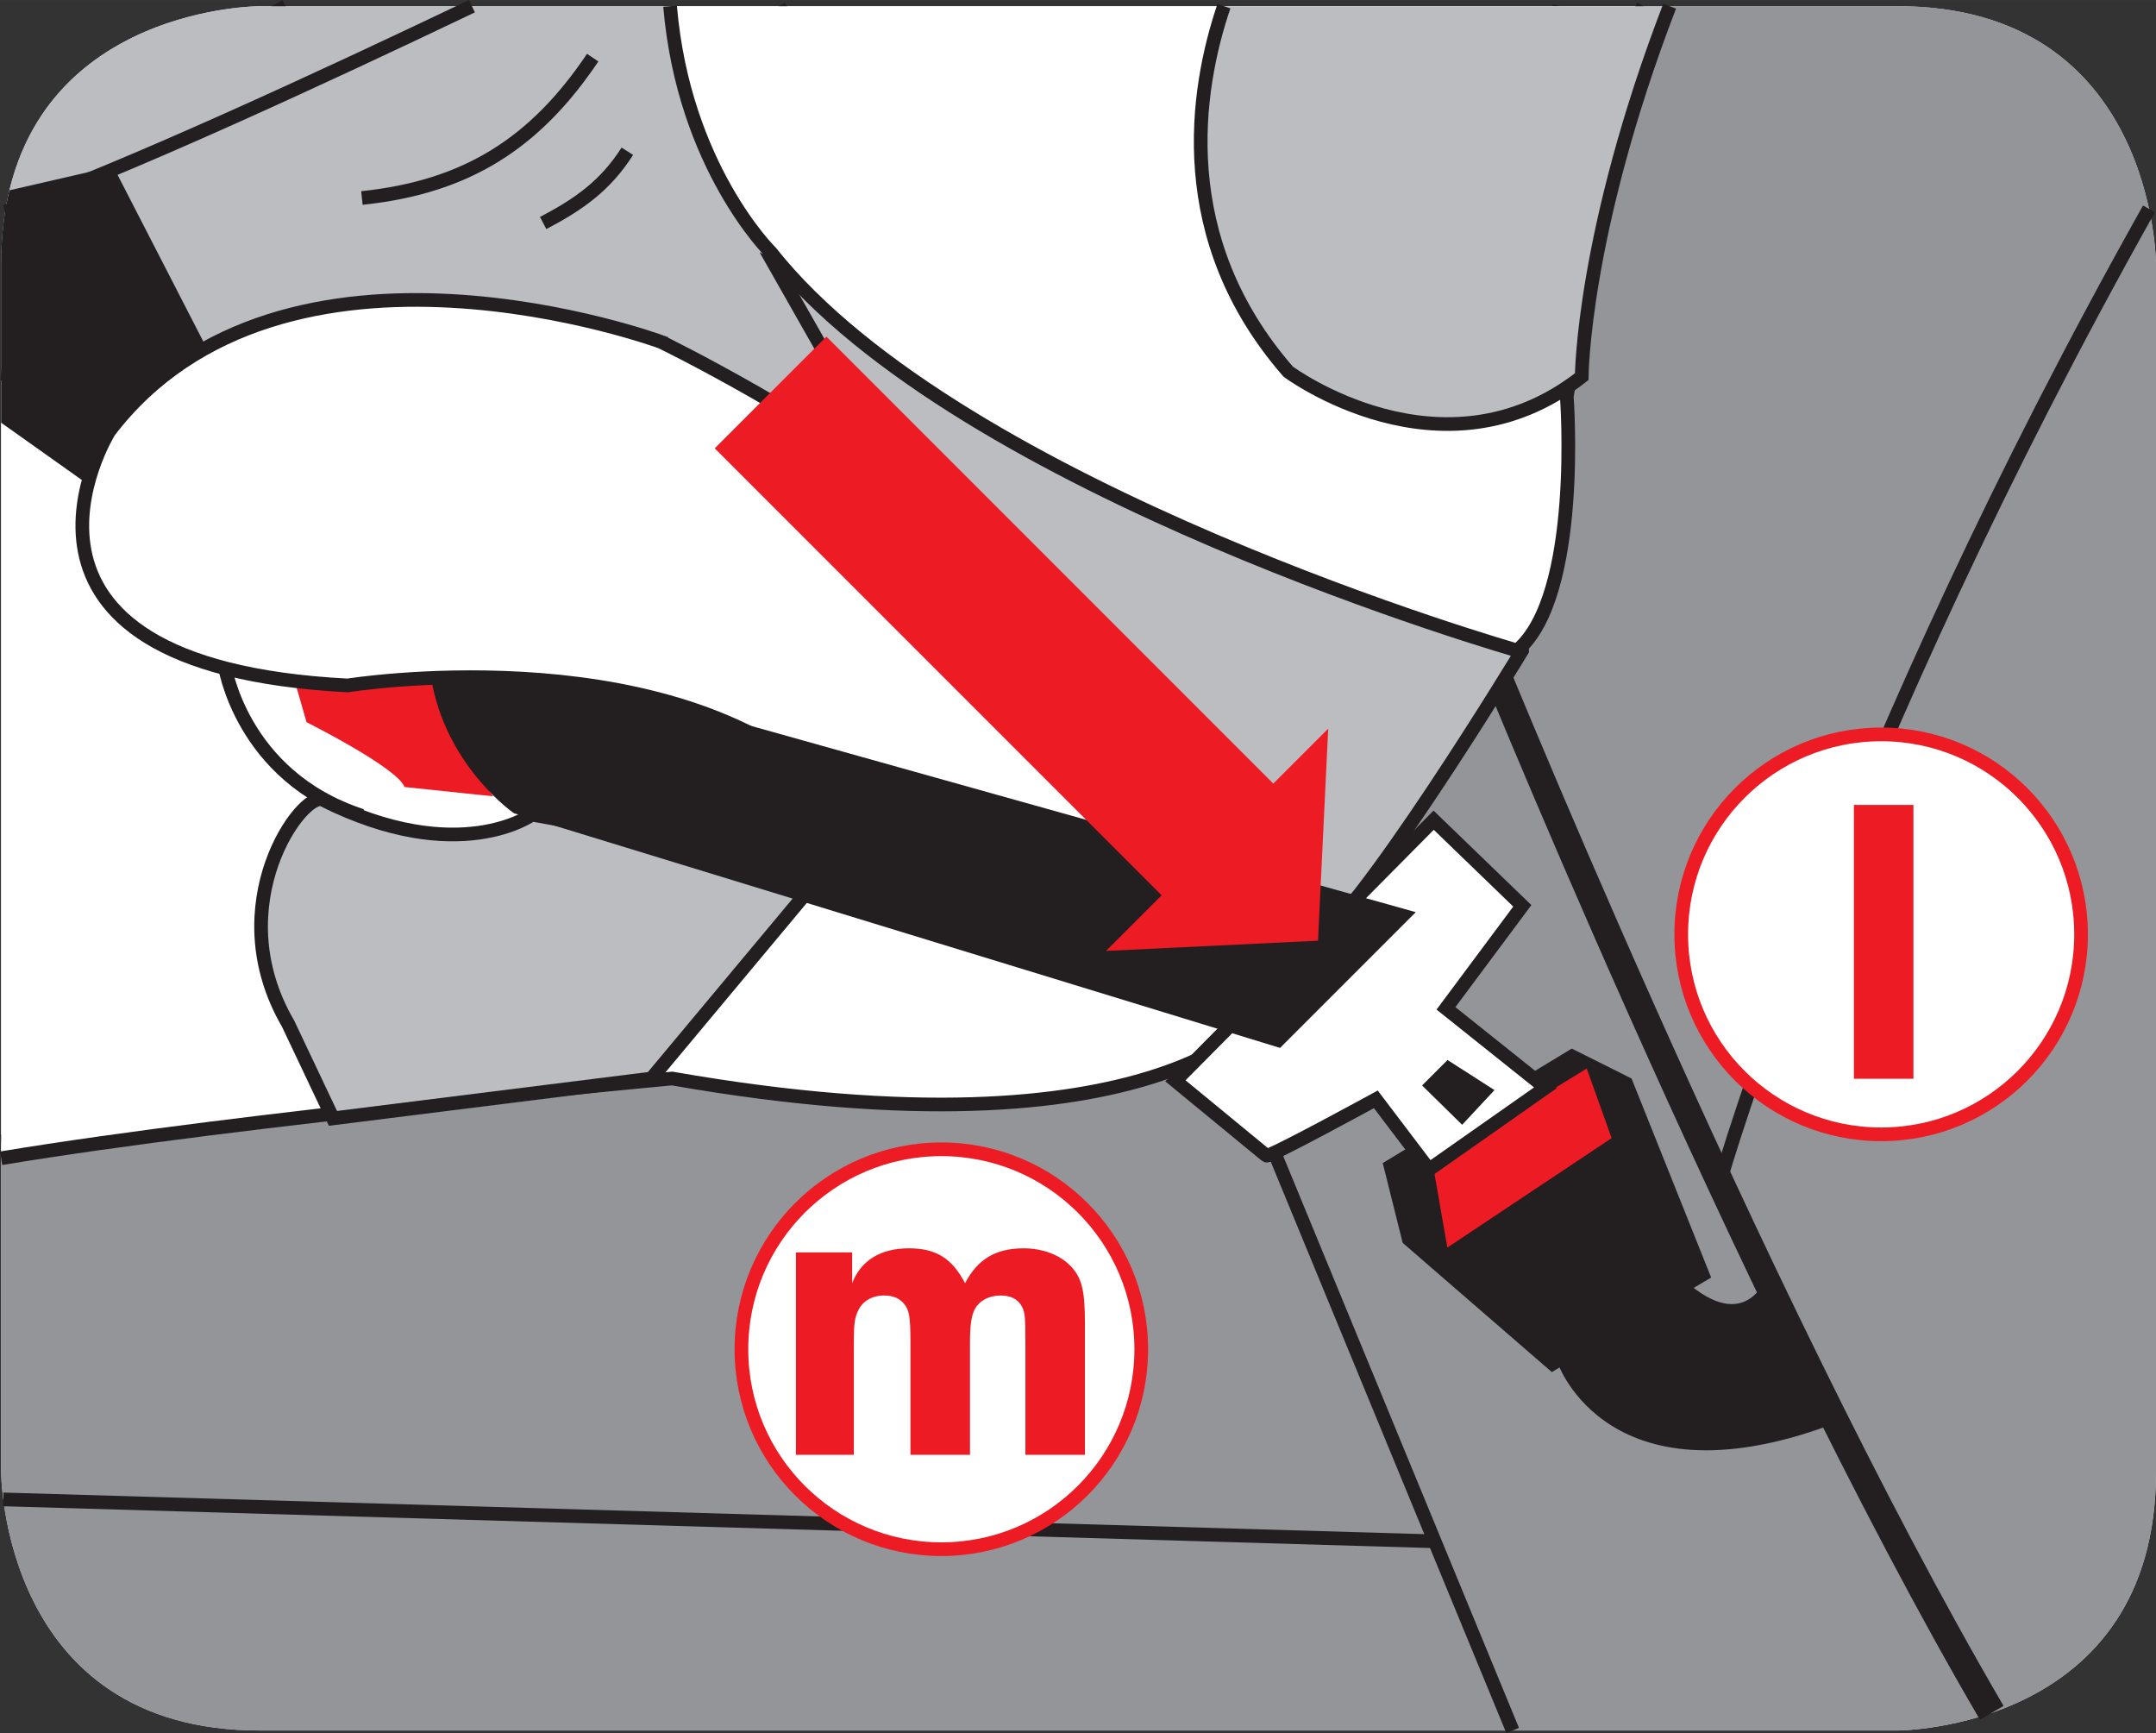
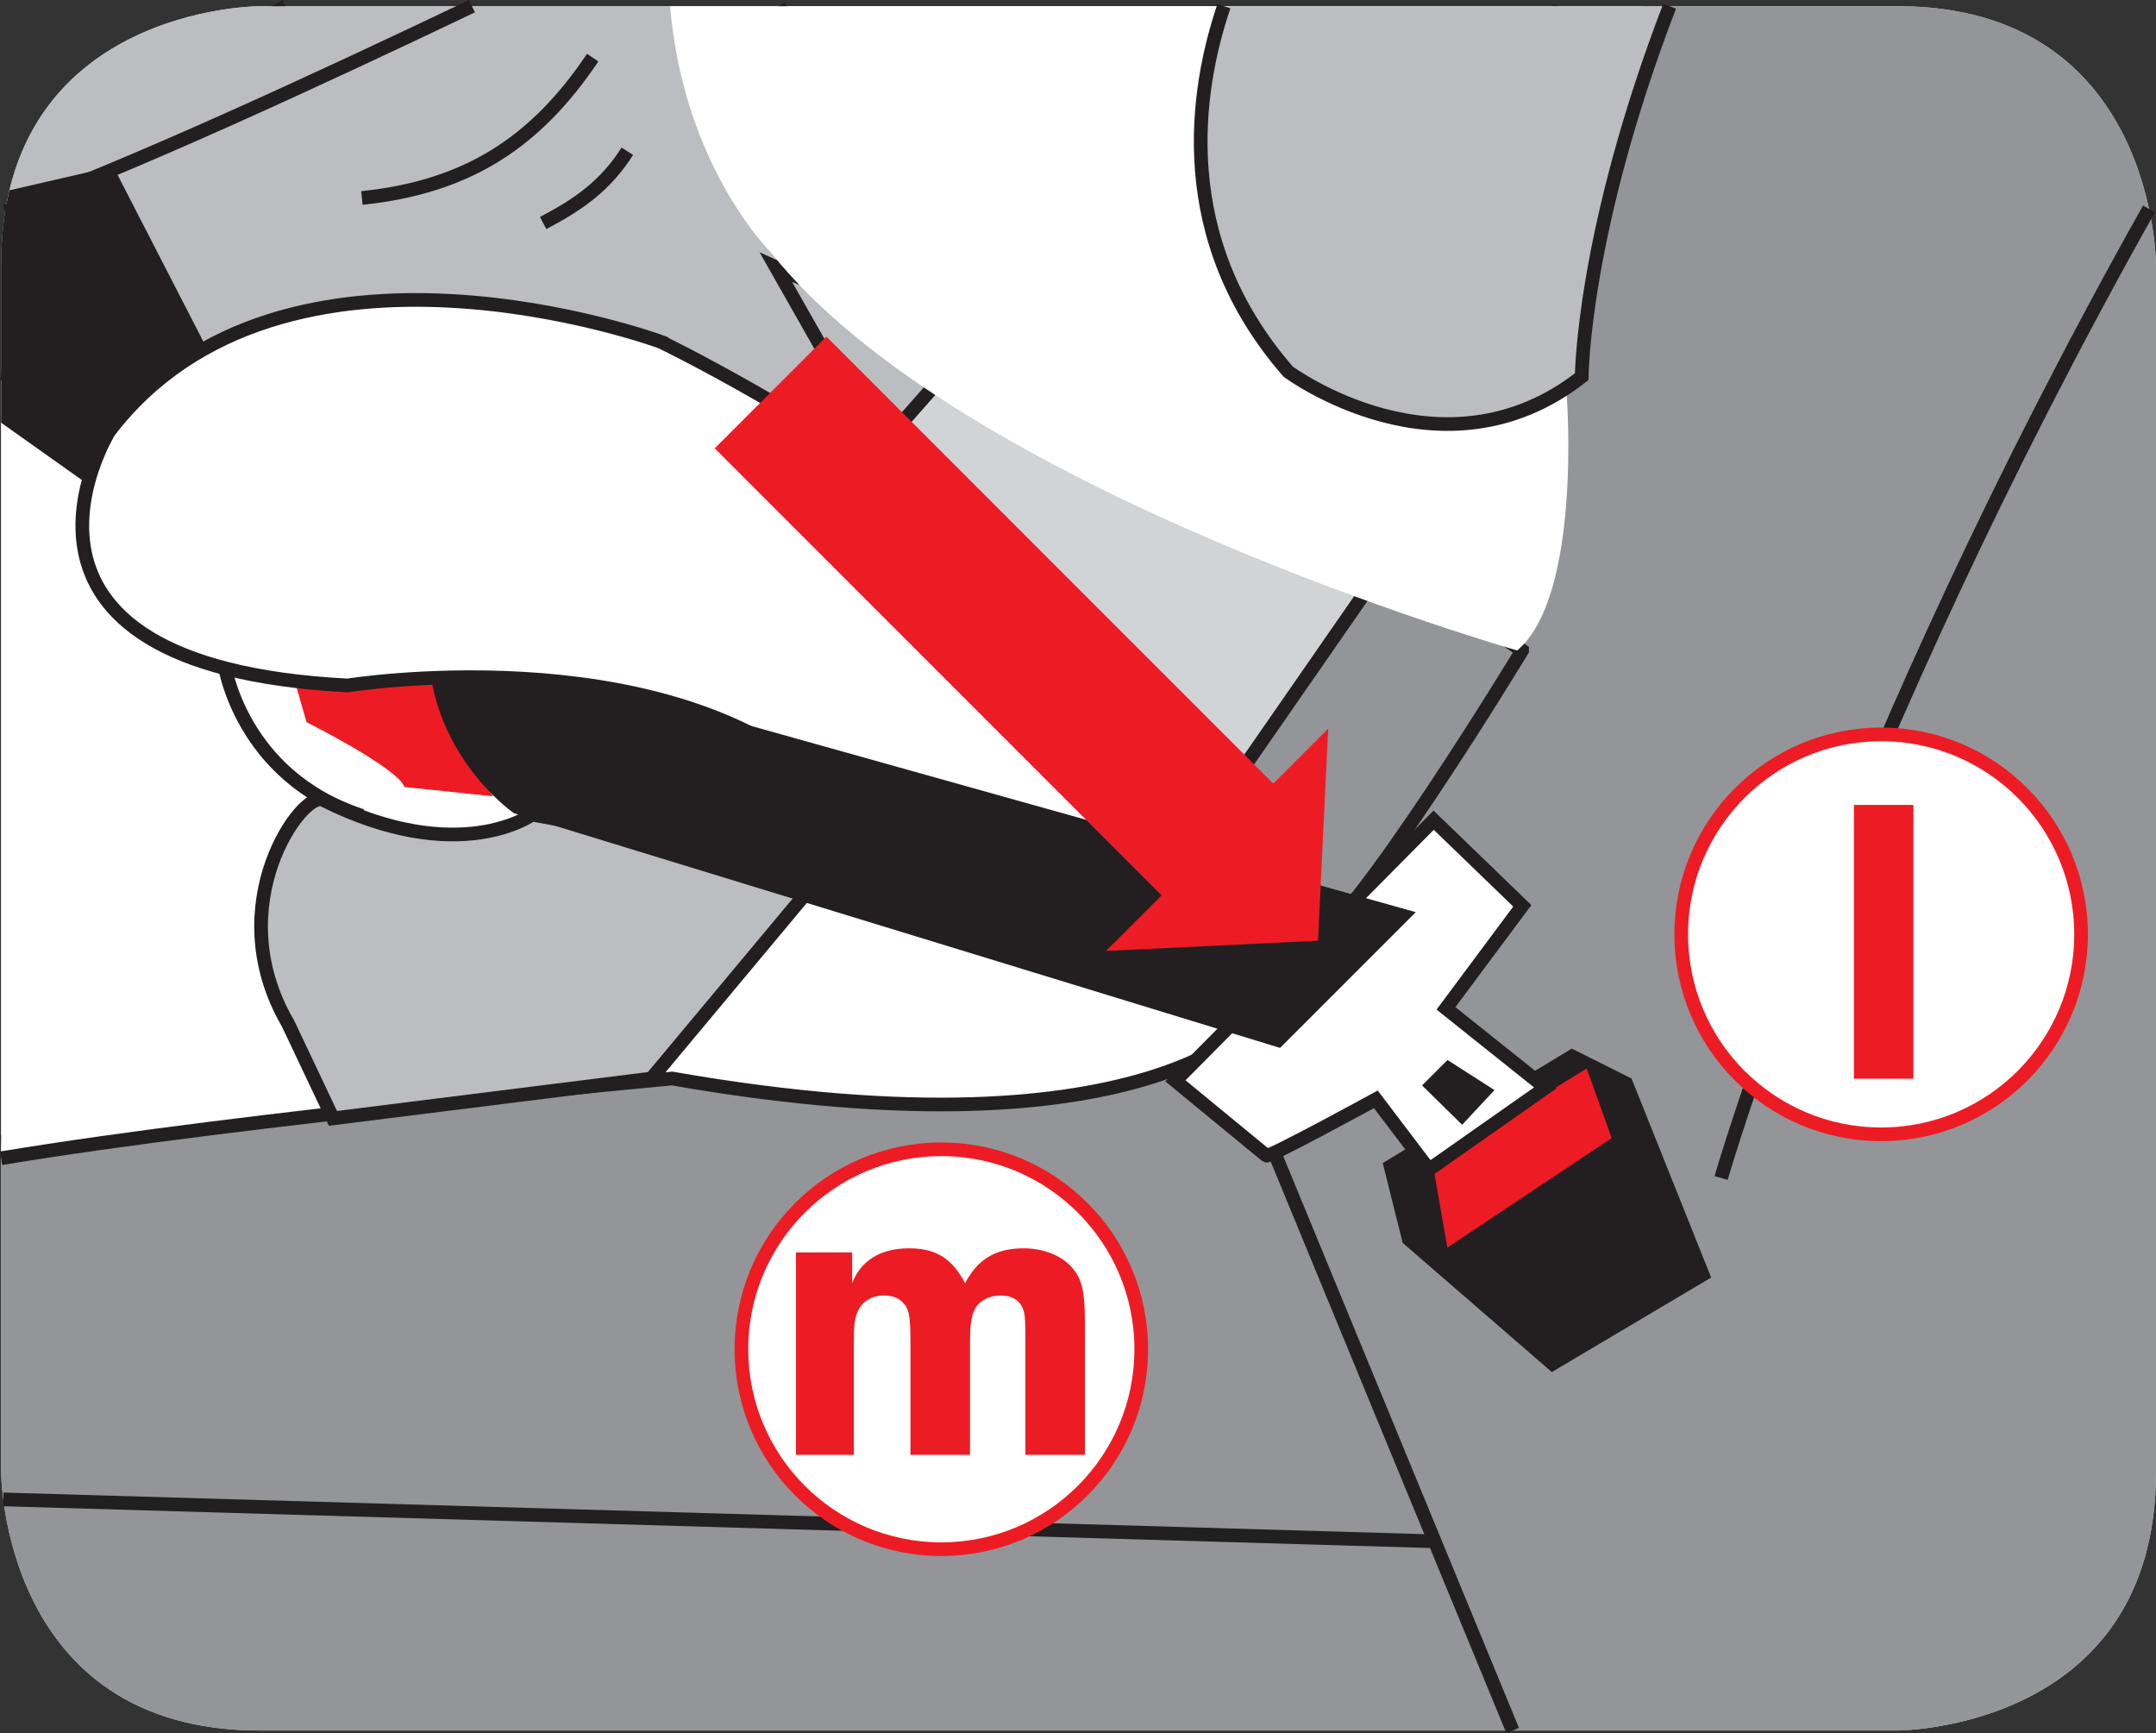
<svg xmlns="http://www.w3.org/2000/svg" xml:space="preserve" width="25.013mm" height="20.102mm" version="1.1" style="shape-rendering:geometricPrecision; text-rendering:geometricPrecision; image-rendering:optimizeQuality; fill-rule:evenodd; clip-rule:evenodd" viewBox="0 0 701.71 563.93">
  <rect x="0" y="0" width="701.71" height="563.93" fill="#333333" stroke="none" />
  <defs>
    <style type="text/css">
   
    .str0 {stroke:#231F20;stroke-width:4.45;stroke-miterlimit:3.864}
    .str2 {stroke:#ED1C24;stroke-width:4.45;stroke-miterlimit:3.864}
    .str1 {stroke:#231F20;stroke-width:8.91;stroke-miterlimit:3.864}
    .fil2 {fill:none;fill-rule:nonzero}
    .fil0 {fill:#D1D3D4}
    .fil5 {fill:#231F20;fill-rule:nonzero}
    .fil1 {fill:#939598;fill-rule:nonzero}
    .fil4 {fill:#BBBDC0;fill-rule:nonzero}
    .fil3 {fill:white;fill-rule:nonzero}
    .fil6 {fill:#ED1C24;fill-rule:nonzero}
   
  </style>
  </defs>
  <g id="Слой_x0020_1">
    <path class="fil0" d="M84.53 2.01c0,0 -84.16,0 -84.16,84.16l0 392.75c0,0 0,84.16 84.16,84.16l533.02 0c0,0 84.16,0 84.16,-84.16l0 -392.75c0,0 0,-84.16 -84.16,-84.16l-533.02 0z" />
    <path class="fil1" d="M458.15 172.78l49.4 -170.78 110 0c84.16,0 84.16,84.16 84.16,84.16l0 392.75c0,84.16 -84.16,84.16 -84.16,84.16l-533.03 0c-84.16,0 -84.16,-84.16 -84.16,-84.16l0 -107.46 354.44 -49.69 103.35 -148.98z" />
    <path class="fil2 str0" d="M458.15 172.78l49.4 -170.78m-507.19 369.45l354.44 -49.69 103.35 -148.98" />
    <path class="fil3" d="M412.15 328.89c0,0 -34.05,49.9 -193.39,22.04 0,0 -138.99,12.76 -218.4,25.95l0 -255.35 34.95 3.37 237.35 85.57 139.49 118.41z" />
    <path class="fil2 str0" d="M412.15 328.89c0,0 -34.05,49.9 -193.39,22.04 0,0 -138.99,12.76 -218.4,25.95m0 -255.35l34.95 3.37 237.35 85.57 139.49 118.41" />
    <polygon class="fil4" points="25.75,40 20.88,137.15 252.4,184.11 319.2,108.4 253.53,2.01 92.98,2.01 " />
    <path class="fil2 str0" d="M25.75 40l-4.87 97.15 231.52 46.96 66.8 -75.71 -65.67 -106.39m-160.56 0l-67.22 37.99" />
-     <path class="fil2 str1" d="M480.8 203.53c0,0 87.27,216.65 167.45,353.79" />
    <line class="fil2 str0" x1="467.82" y1="501.54" x2="1.06" y2="487.88" />
    <line class="fil2 str0" x1="415.17" y1="376" x2="492.32" y2="563.08" />
    <path class="fil2 str0" d="M560.17 383.3c0,0 39.51,-137.77 139.26,-315.34" />
-     <path class="fil4" d="M495.4 211.65c0,0 -54.01,89.19 -70.25,97.3l-117.22 -124.45 -55.42 -97.59 173.27 77.75 69.62 46.99z" />
    <path class="fil2 str0" d="M495.4 211.65c0,0 -54.01,89.19 -70.25,97.3l-117.22 -124.45 -55.42 -97.59 173.27 77.75 69.62 46.99z" />
    <path class="fil4" d="M105.12 260.26c-6.49,-3.25 -34,33.94 -11.36,72.81l14.61 30.83 103.64 -12.97 57.31 -68.67 -96.19 -17.19c0,0 -23.75,17.34 -68.01,-4.8z" />
    <path class="fil2 str0" d="M105.12 260.26c-6.49,-3.25 -34,33.94 -11.36,72.81l14.61 30.83 103.64 -12.97 57.31 -68.67 -96.19 -17.19c0,0 -23.75,17.34 -68.01,-4.8z" />
    <path class="fil4" d="M153.6 2.01c-48.38,23.12 -113.71,53.34 -151.91,66.83 10.69,-66.82 82.83,-66.83 82.83,-66.83l0 0 69.07 0z" />
    <path class="fil2 str0" d="M153.6 2.01c-48.38,23.12 -113.71,53.34 -151.91,66.83" />
    <path class="fil3" d="M534.85 2.01l-5.44 8.87 -19.47 118.16c0,0 4.94,64.84 -16.15,82.61 0,0 -181.32,-51.77 -242.9,-129.53 0,0 -28.36,-27.84 -32.8,-80.11l316.78 0z" />
-     <path class="fil2 str0" d="M534.85 2.01l-5.44 8.87 -19.47 118.16c0,0 4.94,64.84 -16.15,82.61 0,0 -181.32,-51.77 -242.9,-129.53 0,0 -28.36,-27.84 -32.8,-80.11" />
    <path class="fil4" d="M398.34 2.01c-9.25,27.31 -16.89,75.61 20.94,118.92 0,0 50.16,37.25 95.52,1.62 0,0 0.22,-46.68 28.61,-120.54l-145.08 0z" />
    <path class="fil2 str0" d="M398.34 2.01c-9.25,27.31 -16.89,75.61 20.94,118.92 0,0 50.16,37.25 95.52,1.62 0,0 0.22,-46.68 28.61,-120.54" />
    <polygon class="fil5" points="450.04,378.44 511.56,341.19 531.02,350.93 556.93,415.69 505.07,446.45 456.53,404.41 " />
    <polygon class="fil6" points="466.27,378.44 471.07,405.95 524.54,370.32 516.43,347.68 " />
    <path class="fil3" d="M382.56 351.68l84.05 -84.8 28.85 27.86 -24.84 33.36 32.37 25.84 -37.88 26.59 -17.32 -22.83c0,0 -34.88,19.07 -35.63,18.32l-29.6 -24.34z" />
    <path class="fil2 str0" d="M382.56 351.68l84.05 -84.8 28.85 27.86 -24.84 33.36 32.37 25.84 -37.88 26.59 -17.32 -22.83c0,0 -34.88,19.07 -35.63,18.32l-29.6 -24.34z" />
    <polygon class="fil5" points="471.12,344.9 462.84,353.18 475.88,365.99 486.41,354.7 " />
    <path class="fil6" d="M96.02 221.96l3.76 13.04c0,0 29.61,14.82 31.87,21.08l28.85 3.02c0,0 -18.31,-25.85 -18.31,-39.4l-46.17 2.26z" />
    <path class="fil3" d="M215.25 111.27c0,0 -123.04,-45.37 -179.76,29.14 0,0 -47.06,76.2 77.68,82.62 0,0 100.38,-16.16 153.86,30.76l25.89 34.01 93.98 12.9c31.05,-91.61 -171.65,-189.41 -171.65,-189.41z" />
    <path class="fil2 str0" d="M215.25 111.27c0,0 -123.04,-45.37 -179.76,29.14 0,0 -47.06,76.2 77.68,82.62 0,0 100.38,-16.16 153.86,30.76l25.89 34.01 93.98 12.9c31.05,-91.61 -171.65,-189.41 -171.65,-189.41z" />
    <path class="fil5" d="M140.69 222.71c-0.75,-3.76 49.18,-4.01 63.73,2.27l256.37 71.82 -44.17 44.17 -249.34 -76.36c0,0 -21.1,-14.42 -26.59,-41.89z" />
-     <path class="fil5" d="M506.98 443.5c0,0 16.57,48.43 92.34,18.82l-24.33 -46.92c0,0 -6.54,19.06 -26.35,1.5l-41.66 26.59z" />
    <path class="fil2 str0" d="M73.05 216.17c0,0 5.18,36.32 44.68,49.26" />
    <polygon class="fil6" points="232.62,145.88 268.97,109.53 416.6,257.15 380.25,293.5 " />
    <polygon class="fil6" points="359.97,309.41 432.29,237.09 428.97,306.09 " />
    <path class="fil5" d="M66.97 112.67l-30.12 -58.53 -33.79 7.78c-1.73,7.19 -2.7,15.23 -2.7,24.24l0 51.38 27.7 19.65c0,0 5.46,-26.86 38.9,-44.54z" />
    <path class="fil2 str0" d="M204.18 49.21c-7.11,11.16 -15.74,17.25 -27.4,23.35" />
    <path class="fil2 str0" d="M192.9 18.75c-18.77,27.91 -41.1,42.12 -75.11,45.67" />
    <path class="fil3" d="M547.19 304.03c0,-35.93 29.13,-65.07 65.07,-65.07 35.94,0 65.06,29.14 65.06,65.07 0,35.93 -29.13,65.06 -65.06,65.06 -35.95,0 -65.07,-29.13 -65.07,-65.06z" />
    <path class="fil2 str2" d="M547.19 304.03c0,-35.93 29.13,-65.07 65.07,-65.07 35.94,0 65.06,29.14 65.06,65.07 0,35.93 -29.13,65.06 -65.06,65.06 -35.95,0 -65.07,-29.13 -65.07,-65.06z" />
    <polygon class="fil6" points="603.39,351.01 622.76,351.01 622.76,261.91 603.39,261.91 " />
    <path class="fil3" d="M241.31 439.02c0,-35.93 29.13,-65.06 65.07,-65.06 35.94,0 65.06,29.13 65.06,65.06 0,35.94 -29.13,65.06 -65.06,65.06 -35.95,0 -65.07,-29.13 -65.07,-65.06z" />
    <path class="fil2 str2" d="M241.31 439.02c0,-35.93 29.13,-65.06 65.07,-65.06 35.94,0 65.06,29.13 65.06,65.06 0,35.94 -29.13,65.06 -65.06,65.06 -35.95,0 -65.07,-29.13 -65.07,-65.06z" />
    <path class="fil6" d="M353.11 473.37l0 -42.75c0,-11.08 -1.07,-15.09 -4.95,-18.97 -3.48,-3.47 -9.09,-5.47 -14.96,-5.47 -9.09,0 -14.96,3.46 -19.1,11.35 -4.28,-8.15 -9.49,-11.35 -18.31,-11.35 -9.22,0 -15.63,4.01 -18.44,11.35l0 -10.02 -18.3 0 0 65.86 18.84 0 0 -36.47c0,-6.02 0.26,-8.16 1.47,-10.56 1.34,-2.94 4.54,-4.81 8.28,-4.81 3.07,0 5.21,0.94 6.68,2.81 1.6,2 2,4.14 2,12.56l0 36.47 19.38 0 0 -36.47c0,-5.48 0.4,-8.55 1.46,-10.7 1.47,-2.94 4.68,-4.67 8.56,-4.67 3.2,0 5.6,1.21 6.81,3.48 1.07,2.01 1.2,3.34 1.2,11.89l0 36.47 19.38 0z" />
  </g>
</svg>